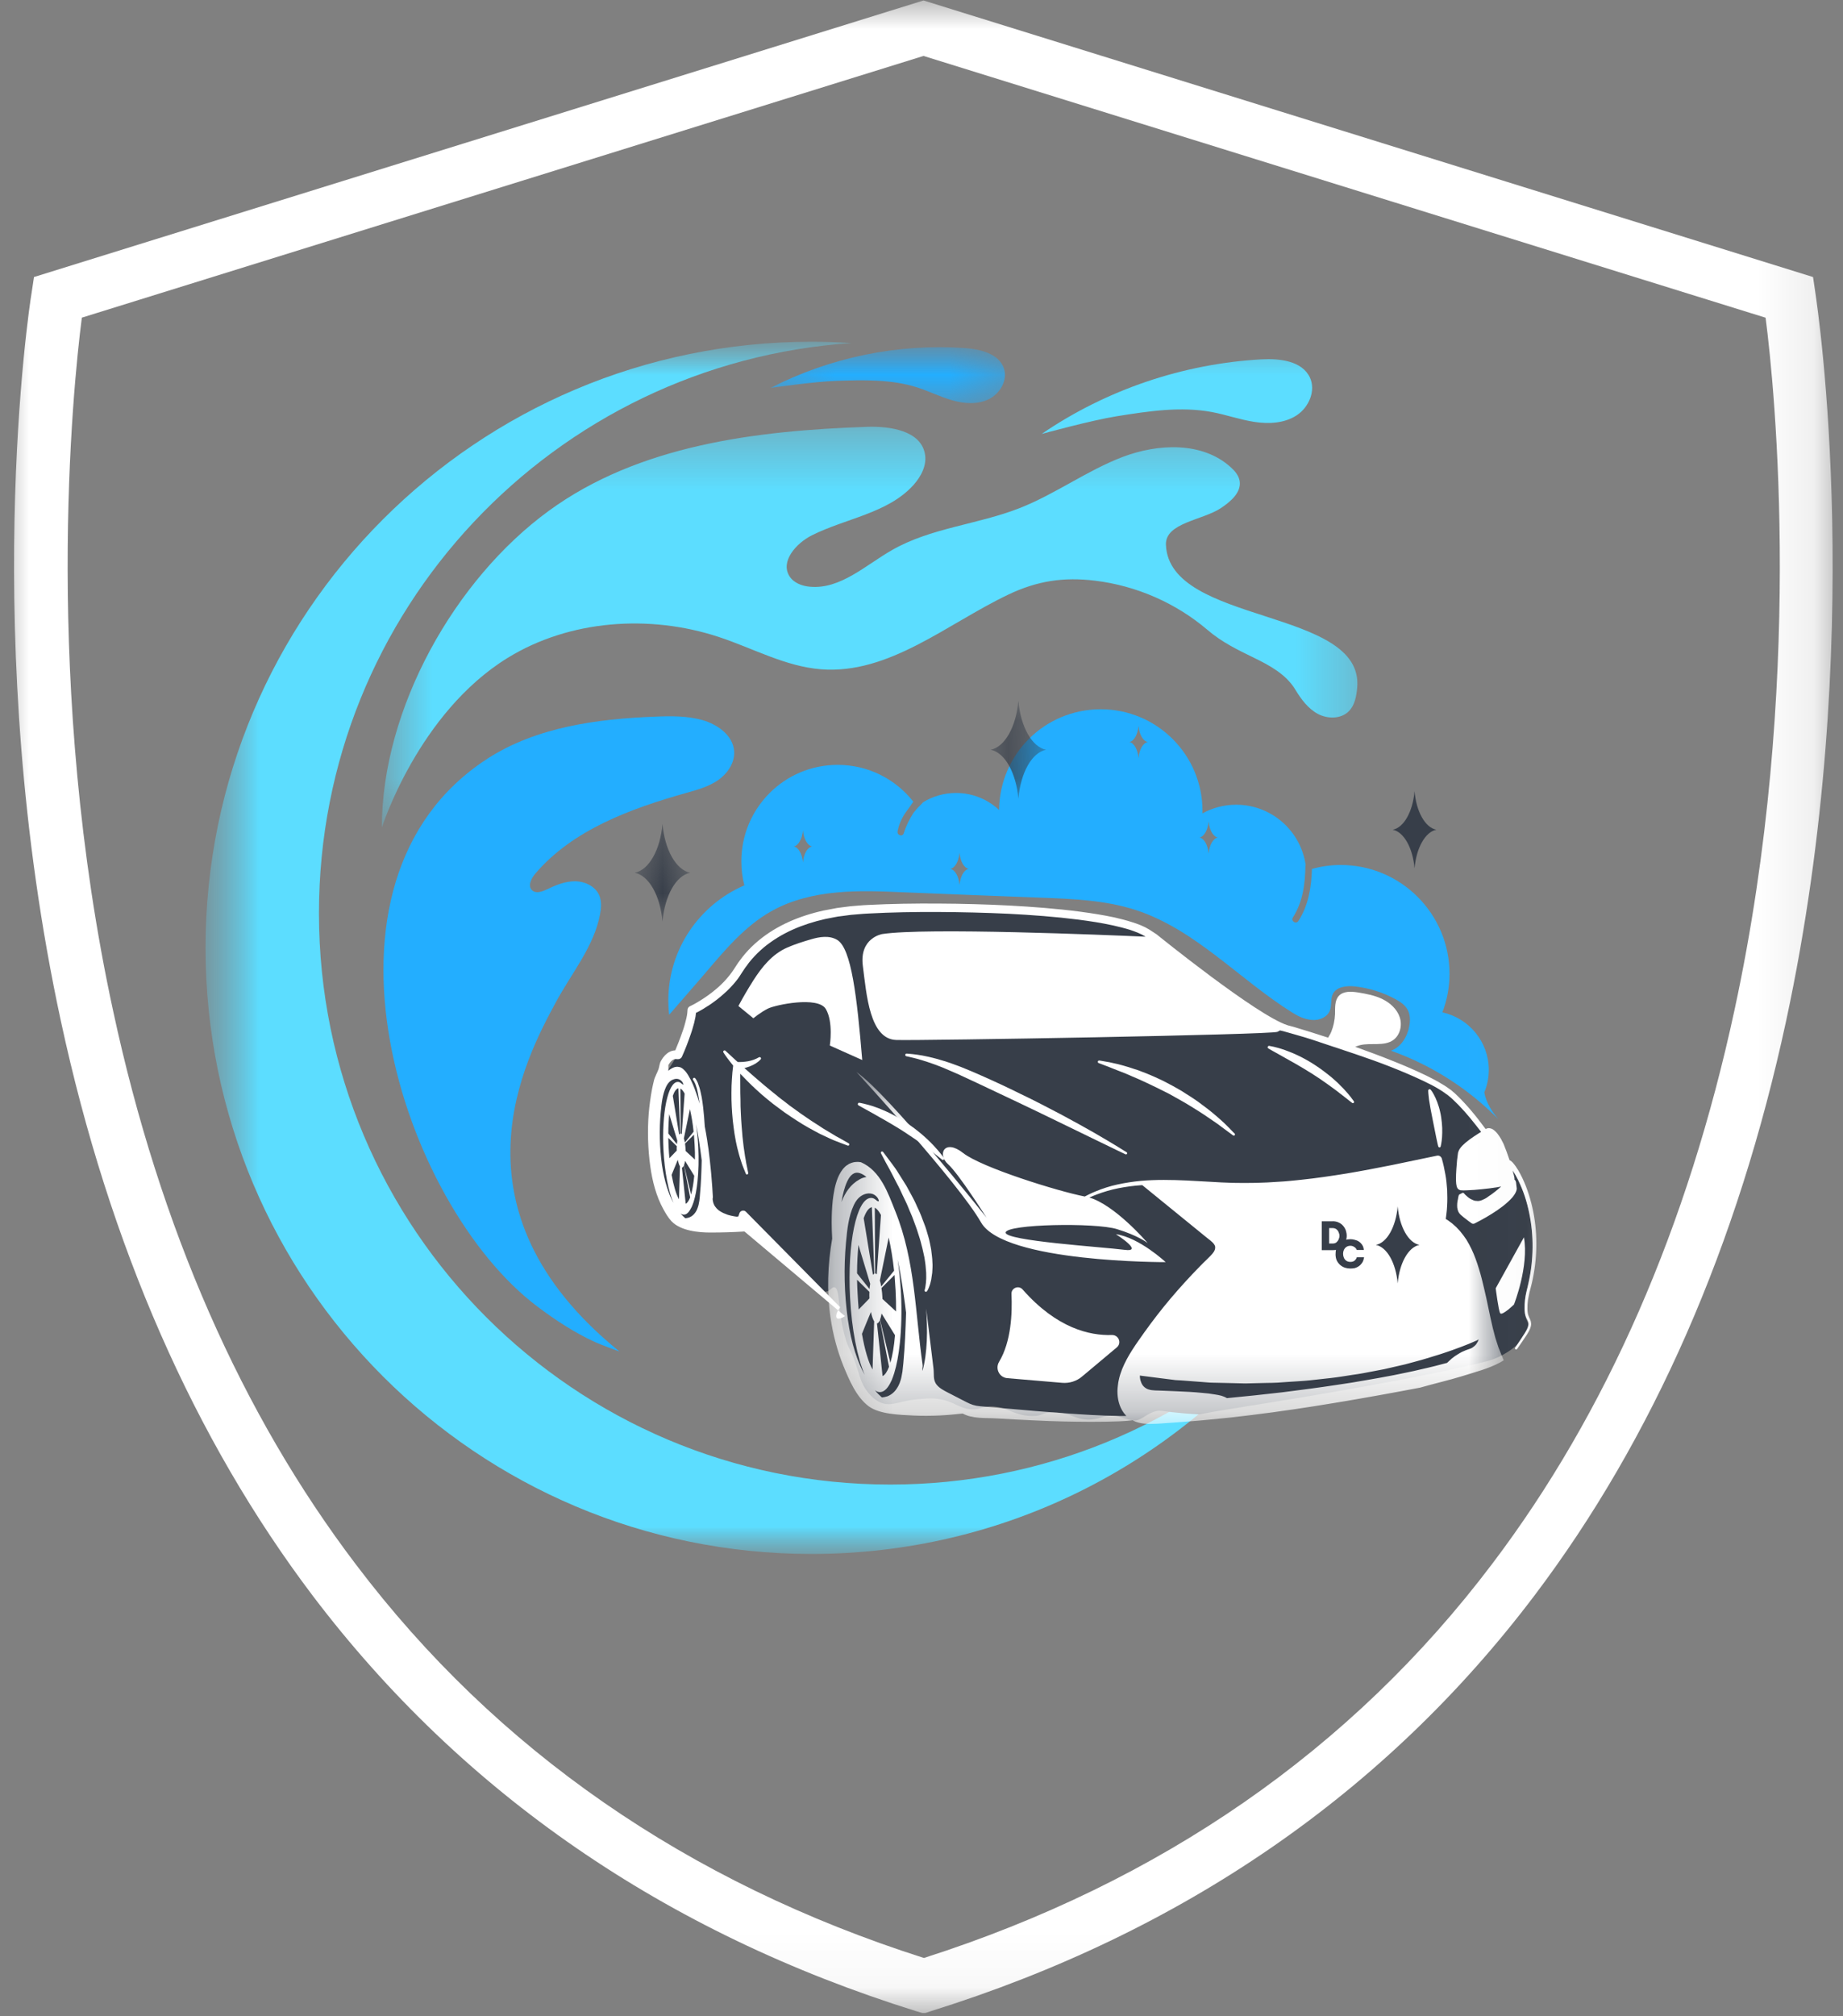
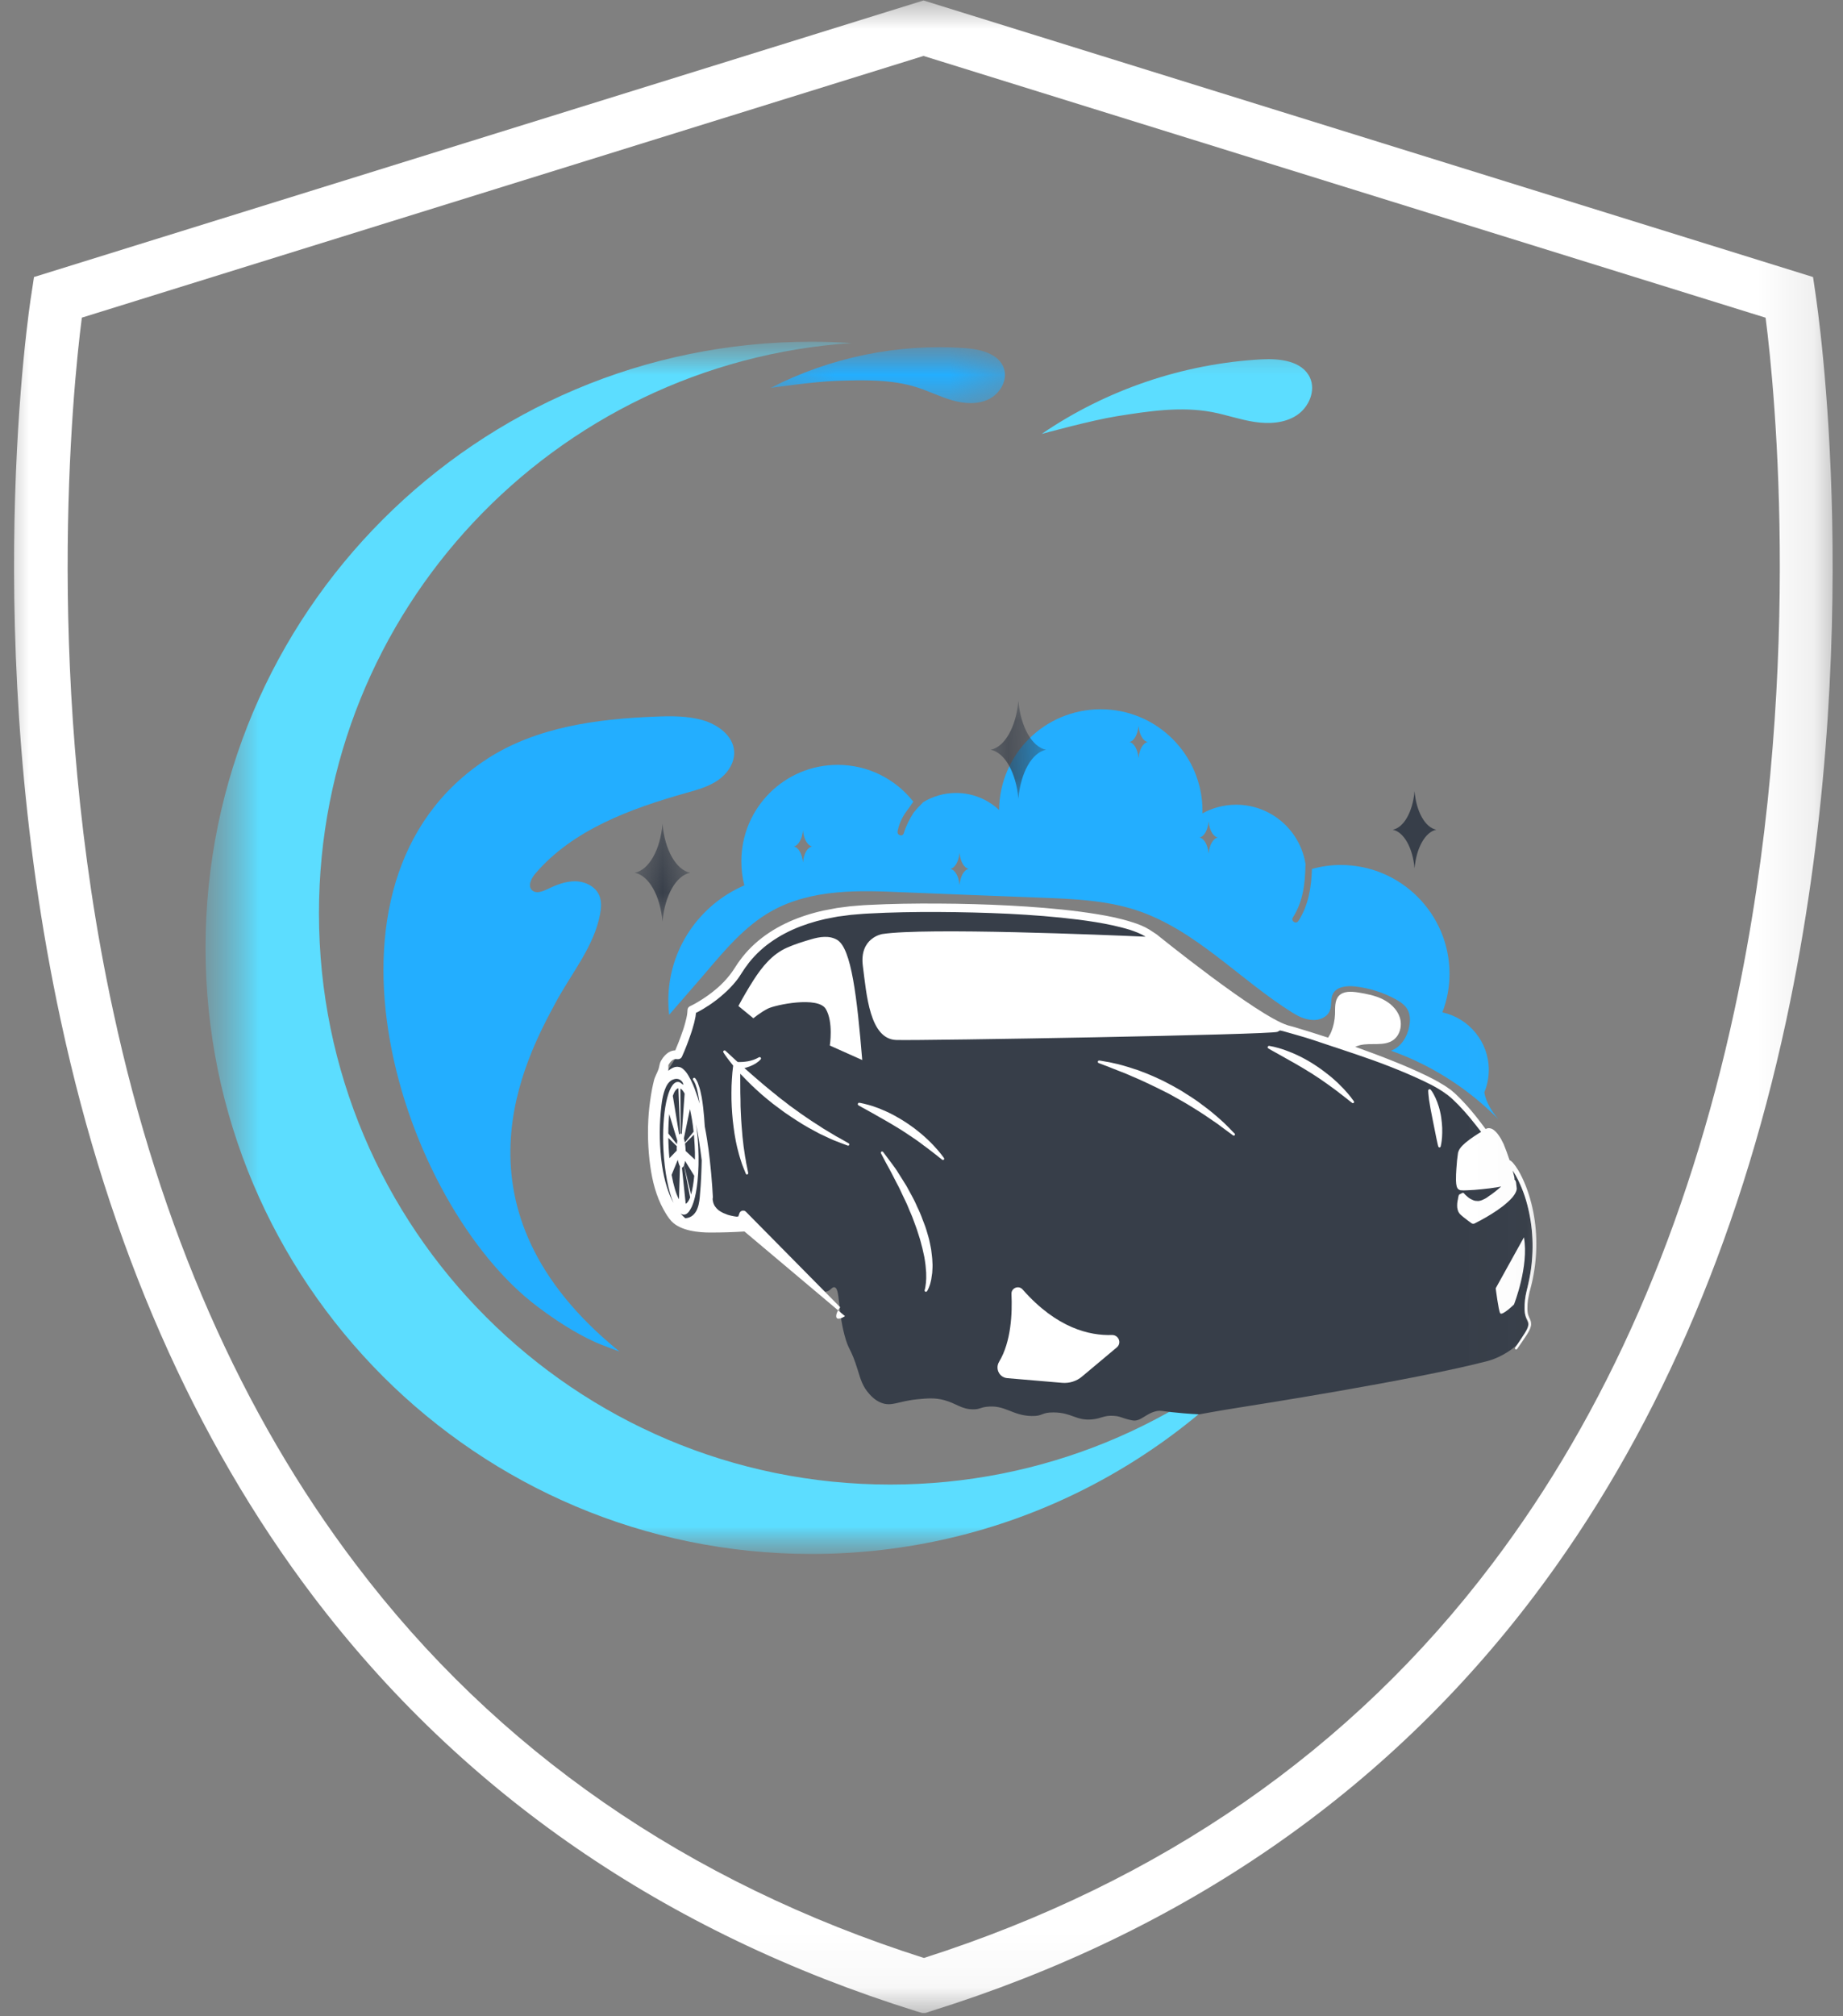
<svg xmlns="http://www.w3.org/2000/svg" width="32" height="35" viewBox="0 0 32 35" fill="none">
  <rect x="0" y="0" width="32" height="35" fill="#808080" stroke="none" />
  <g clip-path="url(#clip0_46_2)">
    <mask id="mask0_46_2" style="mask-type:luminance" maskUnits="userSpaceOnUse" x="0" y="0" width="32" height="35">
      <path d="M31.877 0H0V34.943H31.877V0Z" fill="white" />
    </mask>
    <g mask="url(#mask0_46_2)">
      <path d="M16.042 34.952L15.902 34.91C11.541 33.547 8.026 31.122 5.433 27.704C3.371 24.979 1.896 21.617 1.057 17.724C-0.368 11.12 0.505 5.34 0.547 5.095L0.59 4.809L16.035 0.008L31.48 4.809L31.522 5.095C31.557 5.34 32.431 11.12 31.012 17.724C30.173 21.617 28.699 24.979 26.637 27.704C24.051 31.122 20.528 33.547 16.167 34.91L16.042 34.952ZM1.421 5.514C1.26 6.759 0.743 11.917 1.966 17.556C2.776 21.316 4.196 24.545 6.181 27.159C8.619 30.381 11.939 32.68 16.042 33.988C20.151 32.673 23.471 30.374 25.91 27.145C27.895 24.524 29.307 21.288 30.117 17.529C31.333 11.896 30.817 6.752 30.656 5.515L16.035 0.971L1.421 5.514Z" fill="white" />
    </g>
    <mask id="mask1_46_2" style="mask-type:luminance" maskUnits="userSpaceOnUse" x="3" y="5" width="24" height="23">
      <path d="M26.973 5.666H3.433V27.244H26.973V5.666Z" fill="white" />
    </mask>
    <g mask="url(#mask1_46_2)">
      <mask id="mask2_46_2" style="mask-type:luminance" maskUnits="userSpaceOnUse" x="3" y="5" width="20" height="22">
        <path d="M22.559 5.923H3.569V26.998H22.559V5.923Z" fill="white" />
      </mask>
      <g mask="url(#mask2_46_2)">
        <path d="M15.457 25.77C9.979 25.77 5.538 21.33 5.538 15.852C5.538 10.599 9.62 6.301 14.785 5.955C14.555 5.94 14.324 5.932 14.09 5.932C8.28 5.932 3.569 10.643 3.569 16.454C3.569 22.266 8.28 26.975 14.09 26.975C17.419 26.975 20.386 25.43 22.314 23.018C20.533 24.722 18.117 25.77 15.457 25.77Z" fill="#5CDDFF" />
      </g>
      <mask id="mask3_46_2" style="mask-type:luminance" maskUnits="userSpaceOnUse" x="6" y="7" width="18" height="8">
        <path d="M23.682 7.383H6.62V14.494H23.682V7.383Z" fill="white" />
      </mask>
      <g mask="url(#mask3_46_2)">
-         <path d="M6.63 14.366C6.63 12.295 7.902 10.053 9.528 8.868C11.092 7.726 13.123 7.475 15.058 7.409C15.46 7.396 15.98 7.477 16.058 7.871C16.099 8.069 15.995 8.27 15.859 8.421C15.415 8.911 14.687 8.996 14.096 9.293C13.823 9.43 13.544 9.746 13.708 10.003C13.782 10.12 13.926 10.173 14.064 10.185C14.594 10.233 15.03 9.809 15.491 9.547C16.168 9.16 16.98 9.105 17.704 8.82C18.323 8.577 18.867 8.172 19.487 7.934C20.108 7.697 20.88 7.664 21.371 8.112C21.442 8.176 21.508 8.254 21.524 8.349C21.556 8.548 21.367 8.707 21.2 8.819C20.881 9.032 20.229 9.074 20.244 9.457C20.298 10.85 23.688 10.547 23.565 11.936C23.552 12.084 23.524 12.242 23.419 12.347C23.283 12.483 23.052 12.483 22.881 12.392C22.712 12.3 22.592 12.139 22.492 11.973C22.332 11.707 22.051 11.554 21.78 11.422C21.483 11.277 21.217 11.149 20.965 10.934C20.417 10.467 19.729 10.166 19.013 10.08C18.467 10.013 18.007 10.083 17.506 10.322C16.438 10.832 15.437 11.71 14.256 11.618C13.632 11.569 13.067 11.249 12.471 11.054C11.275 10.662 9.891 10.759 8.818 11.418C7.259 12.375 6.63 14.366 6.63 14.366" fill="#5CDDFF" />
-       </g>
+         </g>
      <path d="M18.086 7.533C19.209 6.765 20.544 6.313 21.901 6.238C22.219 6.22 22.608 6.264 22.743 6.552C22.851 6.781 22.726 7.07 22.515 7.209C22.303 7.348 22.032 7.362 21.782 7.324C21.532 7.286 21.292 7.2 21.044 7.153C20.5 7.051 19.94 7.138 19.393 7.225C18.951 7.295 18.086 7.533 18.086 7.533Z" fill="#5CDDFF" />
      <mask id="mask4_46_2" style="mask-type:luminance" maskUnits="userSpaceOnUse" x="13" y="5" width="5" height="3">
        <path d="M17.655 5.923H13.241V7.137H17.655V5.923Z" fill="white" />
      </mask>
      <g mask="url(#mask4_46_2)">
        <path d="M13.382 6.733C14.415 6.202 15.594 5.961 16.752 6.042C17.024 6.061 17.347 6.139 17.432 6.398C17.499 6.604 17.362 6.834 17.168 6.93C16.974 7.025 16.743 7.009 16.535 6.949C16.327 6.891 16.133 6.792 15.928 6.726C15.478 6.582 14.995 6.596 14.523 6.611C14.139 6.624 13.382 6.733 13.382 6.733Z" fill="#23AEFF" />
      </g>
      <path d="M10.755 23.461C10.755 23.461 10.419 23.337 10.336 23.299C9.979 23.135 9.647 22.919 9.333 22.682C6.97 20.907 5.153 15.314 8.463 13.17C9.316 12.618 10.379 12.478 11.377 12.44C11.652 12.428 11.932 12.426 12.197 12.5C12.46 12.575 12.729 12.767 12.747 13.041C12.76 13.243 12.63 13.43 12.466 13.544C12.3 13.658 12.101 13.712 11.908 13.766C10.944 14.039 9.947 14.403 9.295 15.164C9.224 15.247 9.159 15.379 9.239 15.454C9.306 15.517 9.414 15.478 9.497 15.438C9.652 15.363 9.816 15.296 9.988 15.298C10.159 15.3 10.34 15.387 10.406 15.545C10.447 15.645 10.44 15.758 10.42 15.864C10.316 16.429 9.924 16.891 9.652 17.396C9.135 18.355 7.701 20.987 10.756 23.461" fill="#23AEFF" />
      <path d="M12.054 17.583C12.175 17.414 12.268 17.401 12.398 17.296C12.456 17.248 12.492 17.21 12.556 17.133C12.699 16.967 12.753 16.854 12.821 16.756C12.918 16.616 13.036 16.532 13.271 16.364C13.385 16.283 13.594 16.135 13.895 16.01C13.978 15.975 14.263 15.861 14.746 15.798C15.031 15.761 15.124 15.775 15.717 15.769C16.902 15.757 16.938 15.696 17.32 15.769C17.482 15.801 17.678 15.851 17.988 15.87C18.266 15.887 18.284 15.857 18.568 15.87C18.984 15.888 19.291 15.968 19.433 16.01C19.639 16.07 19.818 16.123 20.02 16.264C20.153 16.355 20.249 16.453 20.31 16.524C20.559 16.654 20.724 16.798 20.826 16.901C21.059 17.137 21.075 17.277 21.341 17.511C21.451 17.608 21.585 17.725 21.791 17.805C22.098 17.924 22.185 17.811 22.575 17.917C22.753 17.966 22.701 17.98 23.112 18.127C23.351 18.212 23.555 18.273 23.606 18.289C23.888 18.373 23.879 18.357 24.026 18.408C24.274 18.495 24.46 18.598 24.56 18.652C24.691 18.725 24.823 18.792 24.985 18.905C25.094 18.981 25.174 19.041 25.222 19.079C25.416 19.231 25.514 19.308 25.619 19.427C25.729 19.553 25.747 19.61 25.856 19.687C25.938 19.745 26.018 19.777 26.075 19.794C26.128 19.941 26.177 20.058 26.211 20.139C26.266 20.267 26.29 20.312 26.364 20.487C26.425 20.629 26.456 20.699 26.479 20.768C26.49 20.804 26.538 20.948 26.571 21.147C26.58 21.193 26.595 21.291 26.605 21.417C26.61 21.484 26.615 21.595 26.61 21.734C26.607 21.838 26.601 21.972 26.566 22.141C26.554 22.203 26.539 22.259 26.509 22.406C26.49 22.499 26.485 22.529 26.481 22.561C26.474 22.622 26.464 22.707 26.478 22.804C26.496 22.929 26.534 22.931 26.538 23.006C26.546 23.148 26.424 23.267 26.345 23.34C26.122 23.546 25.868 23.615 25.84 23.623C24.558 23.96 21.621 24.416 21.621 24.416C21.41 24.449 21.14 24.493 20.826 24.551C20.623 24.542 20.458 24.525 20.344 24.513C20.158 24.492 20.147 24.483 20.092 24.493C19.894 24.53 19.809 24.683 19.662 24.656C19.589 24.643 19.532 24.624 19.532 24.624C19.45 24.599 19.427 24.582 19.338 24.577C19.164 24.566 19.131 24.622 18.964 24.639C18.679 24.665 18.615 24.52 18.293 24.518C18.075 24.516 18.116 24.584 17.915 24.58C17.573 24.575 17.454 24.381 17.13 24.42C17.011 24.435 17.019 24.461 16.913 24.464C16.699 24.47 16.611 24.363 16.393 24.304C16.23 24.261 16.101 24.273 15.926 24.29C15.595 24.322 15.481 24.424 15.294 24.348C15.195 24.307 15.132 24.24 15.099 24.203C14.974 24.069 14.939 23.93 14.893 23.782C14.773 23.39 14.736 23.456 14.663 23.175C14.543 22.722 14.587 22.362 14.488 22.345C14.441 22.337 14.419 22.415 14.334 22.423C14.248 22.431 14.184 22.357 14.083 22.258C13.845 22.02 13.864 22.094 13.649 21.866C13.504 21.71 13.531 21.715 13.399 21.576C13.207 21.372 13.11 21.27 12.963 21.205C12.745 21.109 12.524 21.132 12.383 21.146C12.114 21.175 12.053 21.253 11.91 21.205C11.754 21.152 11.67 21.003 11.602 20.881C11.565 20.814 11.506 20.692 11.453 20.386C11.398 20.065 11.442 20.067 11.395 19.541C11.377 19.336 11.361 19.226 11.395 19.06C11.425 18.917 11.476 18.812 11.517 18.728C11.595 18.564 11.644 18.524 11.804 18.233C11.869 18.119 11.745 18.017 12.053 17.584L12.054 17.583Z" fill="#373E49" />
      <path d="M26.46 21.478L25.97 22.363C25.97 22.363 26.017 22.741 26.047 22.795C26.077 22.849 26.287 22.645 26.287 22.645C26.287 22.645 26.55 21.98 26.46 21.478Z" fill="white" />
      <path d="M25.772 18.962C25.822 18.842 25.85 18.71 25.85 18.572C25.85 18.083 25.504 17.674 25.044 17.573C25.124 17.366 25.168 17.139 25.168 16.904C25.168 15.862 24.322 15.015 23.279 15.015C23.106 15.015 22.939 15.039 22.779 15.084C22.769 15.402 22.72 15.714 22.544 15.987C22.503 16.05 22.409 15.989 22.449 15.925C22.623 15.653 22.661 15.341 22.666 15.026C22.666 15.02 22.667 15.014 22.669 15.01C22.583 14.421 22.075 13.969 21.463 13.969C21.251 13.969 21.052 14.024 20.878 14.119C20.878 14.105 20.879 14.092 20.879 14.078C20.879 13.103 20.088 12.312 19.113 12.312C18.138 12.312 17.357 13.092 17.347 14.06C17.151 13.877 16.889 13.765 16.6 13.765C16.387 13.765 16.192 13.825 16.024 13.928C16.023 13.933 16.019 13.938 16.014 13.942C15.959 13.995 15.909 14.049 15.863 14.107C15.793 14.216 15.733 14.332 15.693 14.461C15.672 14.534 15.571 14.5 15.585 14.428C15.614 14.278 15.683 14.151 15.774 14.037C15.801 13.996 15.829 13.956 15.858 13.916C15.552 13.527 15.078 13.277 14.544 13.277C13.62 13.277 12.872 14.027 12.872 14.951C12.872 15.096 12.889 15.236 12.924 15.369C12.148 15.703 11.604 16.473 11.604 17.37C11.604 17.453 11.609 17.535 11.619 17.615C11.73 17.487 11.842 17.358 11.954 17.229C12.04 17.13 12.127 17.029 12.213 16.93C12.567 16.515 12.921 16.081 13.399 15.814C13.742 15.622 14.135 15.528 14.529 15.492C14.921 15.455 15.316 15.473 15.711 15.49C16.541 15.525 17.256 15.551 18.085 15.583C18.64 15.604 19.202 15.627 19.73 15.8C20.762 16.14 21.521 17.005 22.444 17.581C22.551 17.647 22.656 17.696 22.781 17.705C22.907 17.716 23.046 17.658 23.091 17.541C23.127 17.449 23.099 17.343 23.142 17.255C23.206 17.126 23.382 17.108 23.525 17.123C23.772 17.151 24.013 17.226 24.231 17.345C24.311 17.389 24.393 17.443 24.438 17.524C24.488 17.611 24.488 17.717 24.469 17.815C24.435 17.997 24.326 18.177 24.151 18.239C24.71 18.437 25.234 18.739 25.687 19.123C25.801 19.219 25.91 19.321 26.014 19.427C25.899 19.288 25.802 19.134 25.772 18.962L25.772 18.962ZM13.942 14.972C13.93 14.825 13.864 14.709 13.783 14.693C13.864 14.677 13.928 14.562 13.942 14.414C13.954 14.562 14.02 14.678 14.1 14.693C14.018 14.709 13.953 14.824 13.942 14.972ZM16.66 15.361C16.647 15.213 16.583 15.098 16.501 15.082C16.584 15.066 16.647 14.95 16.66 14.803C16.673 14.95 16.738 15.066 16.818 15.082C16.738 15.098 16.674 15.213 16.66 15.361ZM19.768 13.16C19.756 13.012 19.691 12.897 19.611 12.88C19.691 12.865 19.755 12.749 19.768 12.601C19.781 12.749 19.846 12.865 19.928 12.88C19.846 12.896 19.781 13.012 19.768 13.16ZM20.985 14.817C20.973 14.67 20.908 14.553 20.827 14.538C20.909 14.522 20.972 14.407 20.985 14.259C20.998 14.407 21.063 14.522 21.144 14.538C21.064 14.553 20.998 14.67 20.985 14.817Z" fill="#23AEFF" />
      <mask id="mask5_46_2" style="mask-type:luminance" maskUnits="userSpaceOnUse" x="17" y="12" width="2" height="2">
        <path d="M18.202 12.164H17.164V13.872H18.202V12.164Z" fill="white" />
      </mask>
      <g mask="url(#mask5_46_2)">
        <path d="M18.163 13.015C17.917 13.062 17.721 13.414 17.682 13.864C17.643 13.414 17.447 13.063 17.201 13.015C17.447 12.966 17.644 12.615 17.682 12.165C17.721 12.615 17.918 12.967 18.163 13.015Z" fill="#373E49" />
      </g>
      <path d="M24.939 14.403C24.747 14.441 24.591 14.718 24.561 15.073C24.53 14.719 24.376 14.442 24.182 14.403C24.376 14.366 24.53 14.088 24.561 13.734C24.59 14.089 24.746 14.366 24.939 14.403Z" fill="#373E49" />
      <mask id="mask6_46_2" style="mask-type:luminance" maskUnits="userSpaceOnUse" x="11" y="14" width="2" height="3">
        <path d="M12.015 14.281H11.021V16.01H12.015V14.281Z" fill="white" />
      </mask>
      <g mask="url(#mask6_46_2)">
        <path d="M11.984 15.15C11.738 15.197 11.541 15.549 11.503 15.999C11.464 15.549 11.268 15.198 11.021 15.15C11.269 15.101 11.465 14.75 11.503 14.301C11.541 14.749 11.738 15.101 11.984 15.15Z" fill="#373E49" />
      </g>
      <path d="M13.605 18.038C13.384 18.005 13.158 17.921 13.119 17.836C13.081 17.752 12.977 17.849 13.081 17.978C13.184 18.108 13.547 18.244 13.832 18.264C13.893 18.267 13.951 18.29 13.998 18.331C14.018 18.349 14.035 18.37 14.05 18.392C14.057 18.402 14.064 18.414 14.069 18.425C14.073 18.434 14.074 18.445 14.083 18.449C14.089 18.437 14.079 18.409 14.078 18.396C14.075 18.376 14.073 18.354 14.072 18.334C14.064 18.199 13.824 18.07 13.605 18.037L13.605 18.038Z" fill="#373E49" />
      <path d="M14.971 18.401C14.88 17.307 14.783 16.464 14.537 16.316C14.401 16.233 14.227 16.262 14.083 16.305C13.945 16.345 13.796 16.392 13.665 16.45C13.407 16.564 13.228 16.787 13.08 17.019C12.988 17.164 12.901 17.312 12.821 17.463L13.081 17.676C13.081 17.676 13.203 17.573 13.333 17.508C13.463 17.443 14.201 17.288 14.338 17.514C14.473 17.741 14.408 18.149 14.408 18.149L14.971 18.401Z" fill="white" />
      <path d="M15.575 20.548C15.591 20.579 15.609 20.609 15.624 20.643C15.639 20.677 15.655 20.709 15.671 20.744C15.703 20.812 15.739 20.881 15.768 20.953C15.782 20.99 15.798 21.026 15.814 21.063C15.829 21.099 15.846 21.135 15.858 21.173C15.872 21.209 15.886 21.247 15.899 21.284L15.919 21.34C15.926 21.358 15.932 21.377 15.937 21.396C15.949 21.432 15.961 21.47 15.972 21.506C15.984 21.541 15.991 21.579 16.001 21.614C16.01 21.65 16.021 21.685 16.027 21.72C16.034 21.754 16.041 21.788 16.049 21.82C16.056 21.854 16.059 21.885 16.064 21.917C16.068 21.949 16.073 21.979 16.074 22.008C16.077 22.038 16.079 22.066 16.081 22.092C16.081 22.119 16.082 22.144 16.082 22.168C16.084 22.192 16.08 22.213 16.079 22.234C16.079 22.254 16.077 22.273 16.074 22.29C16.071 22.323 16.065 22.349 16.062 22.366C16.059 22.383 16.055 22.392 16.055 22.392C16.051 22.402 16.055 22.413 16.063 22.42C16.074 22.427 16.088 22.425 16.096 22.413H16.097C16.097 22.413 16.102 22.405 16.112 22.386C16.121 22.366 16.134 22.34 16.145 22.304C16.15 22.287 16.157 22.267 16.161 22.245C16.166 22.223 16.173 22.2 16.174 22.175C16.178 22.15 16.182 22.122 16.186 22.094C16.187 22.064 16.189 22.035 16.191 22.003C16.194 21.972 16.191 21.939 16.189 21.905C16.187 21.872 16.187 21.836 16.181 21.801C16.177 21.765 16.173 21.728 16.168 21.692C16.162 21.654 16.153 21.617 16.146 21.58C16.132 21.502 16.107 21.427 16.084 21.348C16.077 21.329 16.071 21.309 16.065 21.29L16.043 21.232C16.028 21.193 16.012 21.154 15.999 21.116C15.985 21.077 15.967 21.041 15.951 21.003C15.933 20.967 15.916 20.929 15.9 20.892C15.867 20.818 15.827 20.75 15.791 20.682C15.772 20.648 15.754 20.615 15.736 20.582C15.717 20.55 15.697 20.521 15.679 20.491C15.642 20.432 15.606 20.375 15.574 20.324C15.541 20.272 15.505 20.228 15.477 20.188C15.447 20.148 15.421 20.113 15.399 20.084C15.357 20.028 15.332 19.995 15.332 19.995C15.325 19.988 15.314 19.986 15.306 19.99C15.295 19.995 15.291 20.009 15.296 20.018V20.019C15.296 20.019 15.315 20.055 15.348 20.118C15.364 20.149 15.384 20.188 15.408 20.23C15.431 20.274 15.46 20.322 15.486 20.375C15.514 20.428 15.543 20.486 15.575 20.548L15.575 20.548Z" fill="white" />
      <path d="M12.968 18.757C13.019 18.81 13.075 18.863 13.134 18.917C13.193 18.971 13.254 19.026 13.32 19.079C13.385 19.134 13.453 19.186 13.522 19.236C13.556 19.261 13.591 19.288 13.625 19.312C13.661 19.336 13.695 19.36 13.731 19.384C13.8 19.431 13.87 19.474 13.938 19.517C14.007 19.56 14.075 19.595 14.14 19.631C14.172 19.648 14.203 19.665 14.233 19.681C14.265 19.696 14.295 19.71 14.325 19.724C14.382 19.752 14.435 19.776 14.483 19.796C14.533 19.816 14.575 19.832 14.609 19.845C14.679 19.871 14.719 19.886 14.719 19.886C14.729 19.889 14.739 19.886 14.744 19.876C14.75 19.866 14.747 19.853 14.736 19.847H14.735C14.735 19.847 14.699 19.826 14.635 19.789C14.603 19.771 14.564 19.748 14.519 19.725C14.474 19.699 14.426 19.667 14.371 19.636C14.345 19.62 14.317 19.603 14.288 19.586C14.259 19.567 14.23 19.548 14.2 19.528C14.14 19.49 14.075 19.45 14.011 19.404C13.946 19.359 13.879 19.315 13.813 19.265C13.78 19.241 13.746 19.216 13.712 19.192C13.679 19.167 13.646 19.14 13.613 19.115C13.58 19.089 13.546 19.066 13.514 19.039C13.482 19.012 13.45 18.985 13.417 18.96C13.352 18.91 13.293 18.856 13.232 18.807C13.172 18.755 13.115 18.706 13.06 18.659C13.012 18.617 12.967 18.577 12.925 18.54C12.938 18.537 12.951 18.534 12.963 18.53C12.981 18.525 12.998 18.519 13.016 18.512C13.052 18.498 13.086 18.482 13.119 18.462C13.134 18.452 13.15 18.441 13.165 18.429C13.18 18.416 13.193 18.405 13.207 18.389C13.215 18.381 13.216 18.37 13.21 18.361C13.202 18.35 13.189 18.346 13.177 18.354H13.176C13.163 18.362 13.148 18.37 13.132 18.377C13.118 18.384 13.101 18.39 13.086 18.396C13.055 18.407 13.023 18.415 12.99 18.422C12.958 18.427 12.925 18.432 12.892 18.434C12.865 18.436 12.837 18.435 12.809 18.435C12.8 18.427 12.789 18.417 12.78 18.41C12.742 18.374 12.709 18.344 12.682 18.319C12.627 18.27 12.597 18.241 12.597 18.241L12.596 18.24C12.588 18.233 12.577 18.231 12.567 18.238C12.556 18.245 12.554 18.259 12.561 18.27C12.561 18.27 12.567 18.279 12.578 18.296C12.589 18.314 12.607 18.337 12.629 18.368C12.655 18.403 12.689 18.447 12.73 18.497C12.72 18.576 12.712 18.653 12.708 18.732C12.702 18.811 12.7 18.89 12.7 18.97C12.699 19.049 12.701 19.13 12.705 19.209C12.709 19.289 12.715 19.367 12.723 19.447C12.733 19.527 12.741 19.606 12.754 19.685C12.761 19.724 12.768 19.763 12.775 19.803C12.784 19.842 12.79 19.881 12.8 19.919L12.83 20.035C12.839 20.073 12.854 20.112 12.865 20.15C12.877 20.188 12.889 20.226 12.905 20.263C12.92 20.301 12.936 20.337 12.95 20.374C12.954 20.384 12.964 20.389 12.974 20.387C12.985 20.384 12.993 20.373 12.991 20.363V20.361C12.983 20.323 12.976 20.284 12.968 20.245C12.959 20.208 12.953 20.169 12.947 20.13C12.94 20.092 12.932 20.055 12.928 20.015L12.911 19.899L12.898 19.784C12.893 19.745 12.889 19.707 12.887 19.668L12.877 19.552L12.869 19.436L12.863 19.319C12.861 19.281 12.859 19.242 12.858 19.203C12.858 19.165 12.857 19.125 12.857 19.087C12.856 19.048 12.854 19.009 12.854 18.971L12.853 18.737V18.639C12.89 18.677 12.93 18.716 12.969 18.758L12.968 18.757Z" fill="white" />
      <path d="M19.305 23.174C18.924 23.187 18.349 23.059 17.756 22.384C17.687 22.305 17.556 22.358 17.562 22.463C17.578 22.796 17.557 23.289 17.348 23.638C17.275 23.758 17.351 23.911 17.489 23.923L18.441 24.004C18.567 24.015 18.693 23.976 18.79 23.893L19.391 23.389C19.481 23.314 19.423 23.17 19.305 23.174Z" fill="white" />
      <path d="M26.561 22.417C26.573 22.367 26.588 22.318 26.599 22.267C26.691 21.866 26.702 21.445 26.623 21.04C26.583 20.837 26.522 20.638 26.433 20.45C26.388 20.357 26.339 20.265 26.265 20.18L26.249 20.165C26.244 20.159 26.234 20.152 26.226 20.147C26.218 20.142 26.217 20.142 26.211 20.139C26.209 20.133 26.208 20.128 26.205 20.121C26.174 20.032 26.143 19.944 26.107 19.858C26.096 19.837 26.087 19.817 26.075 19.794C26.065 19.776 26.053 19.753 26.04 19.735C26.014 19.695 25.987 19.657 25.947 19.624C25.927 19.607 25.902 19.589 25.862 19.584C25.842 19.581 25.82 19.586 25.802 19.595C25.799 19.597 25.798 19.598 25.795 19.599C25.642 19.391 25.479 19.188 25.289 19.006L25.262 18.98C25.252 18.97 25.241 18.962 25.23 18.953L25.2 18.927L25.168 18.904C25.147 18.888 25.126 18.873 25.104 18.859C25.081 18.845 25.06 18.83 25.037 18.818C24.948 18.762 24.856 18.716 24.763 18.67C24.578 18.581 24.389 18.499 24.198 18.423C23.977 18.334 23.754 18.251 23.53 18.171C23.559 18.16 23.586 18.15 23.616 18.142C23.808 18.097 24.032 18.167 24.191 18.054C24.311 17.968 24.349 17.797 24.303 17.657C24.256 17.517 24.138 17.41 24.007 17.345C23.875 17.28 23.728 17.252 23.582 17.228C23.465 17.21 23.328 17.2 23.246 17.287C23.171 17.37 23.183 17.496 23.18 17.607C23.175 17.711 23.154 17.813 23.115 17.91C23.101 17.945 23.08 17.979 23.06 18.012C23.055 18.011 23.05 18.01 23.046 18.008C22.852 17.945 22.656 17.883 22.46 17.825L22.359 17.798C21.825 17.631 20.082 16.219 20.082 16.219L19.955 16.136C19.859 16.077 19.76 16.04 19.66 16.009C19.56 15.976 19.459 15.951 19.357 15.927C19.154 15.883 18.952 15.852 18.749 15.825C18.341 15.772 17.933 15.741 17.524 15.719C17.115 15.698 16.706 15.687 16.298 15.685C15.889 15.682 15.48 15.688 15.071 15.709C14.969 15.713 14.864 15.724 14.762 15.732L14.607 15.752L14.53 15.762L14.452 15.777C14.247 15.811 14.045 15.865 13.85 15.939C13.459 16.087 13.091 16.329 12.841 16.679C12.806 16.724 12.784 16.763 12.753 16.809C12.726 16.849 12.7 16.89 12.67 16.926C12.609 17.003 12.543 17.073 12.47 17.138C12.395 17.203 12.318 17.264 12.236 17.318C12.154 17.373 12.067 17.426 11.982 17.466C11.956 17.477 11.938 17.503 11.937 17.533V17.537L11.934 17.578L11.928 17.624C11.922 17.655 11.916 17.686 11.907 17.717C11.899 17.749 11.891 17.781 11.881 17.813C11.872 17.844 11.862 17.876 11.85 17.907C11.829 17.971 11.805 18.033 11.781 18.095C11.763 18.141 11.744 18.188 11.725 18.233C11.709 18.234 11.693 18.236 11.676 18.24C11.666 18.243 11.659 18.245 11.65 18.248C11.641 18.251 11.632 18.255 11.624 18.26C11.617 18.265 11.607 18.269 11.601 18.273C11.594 18.278 11.586 18.284 11.579 18.29C11.552 18.311 11.53 18.336 11.511 18.361C11.502 18.373 11.493 18.387 11.485 18.401C11.481 18.409 11.477 18.414 11.474 18.421C11.451 18.461 11.449 18.515 11.434 18.558C11.41 18.628 11.371 18.687 11.354 18.758C11.342 18.806 11.332 18.854 11.322 18.902C11.295 19.042 11.277 19.183 11.264 19.325C11.24 19.633 11.249 19.942 11.291 20.247C11.327 20.504 11.393 20.764 11.519 20.992C11.559 21.064 11.602 21.138 11.659 21.199C11.818 21.367 12.133 21.397 12.348 21.395C12.54 21.395 12.733 21.389 12.926 21.377L14.672 22.847C14.613 22.886 14.554 22.902 14.531 22.882C14.505 22.858 14.52 22.777 14.589 22.693C14.043 22.14 13.497 21.587 12.951 21.034C12.945 21.027 12.935 21.022 12.926 21.018C12.889 21.006 12.85 21.026 12.838 21.063L12.82 21.115C12.816 21.117 12.806 21.119 12.795 21.119H12.778L12.776 21.118L12.768 21.116L12.755 21.115L12.7 21.104C12.681 21.101 12.668 21.095 12.652 21.092C12.636 21.086 12.62 21.084 12.605 21.075L12.559 21.057L12.518 21.035C12.502 21.027 12.492 21.017 12.478 21.009C12.466 21 12.457 20.988 12.444 20.978C12.434 20.967 12.425 20.955 12.417 20.944C12.409 20.932 12.4 20.921 12.396 20.907C12.389 20.895 12.386 20.881 12.382 20.866C12.379 20.853 12.376 20.838 12.374 20.825V20.804C12.375 20.798 12.376 20.79 12.377 20.789V20.785C12.378 20.78 12.378 20.774 12.377 20.77C12.371 20.66 12.364 20.551 12.354 20.442C12.351 20.387 12.344 20.333 12.339 20.278C12.333 20.223 12.328 20.169 12.322 20.114L12.302 19.95C12.294 19.895 12.284 19.841 12.278 19.788C12.266 19.709 12.252 19.631 12.237 19.554C12.234 19.499 12.23 19.444 12.225 19.387C12.216 19.274 12.203 19.161 12.184 19.048C12.172 18.993 12.162 18.937 12.145 18.881C12.136 18.853 12.127 18.825 12.116 18.797C12.111 18.783 12.103 18.77 12.096 18.756C12.089 18.742 12.081 18.731 12.073 18.72C12.065 18.709 12.053 18.706 12.042 18.713C12.03 18.72 12.027 18.733 12.034 18.746C12.042 18.757 12.052 18.77 12.056 18.781C12.06 18.793 12.068 18.803 12.073 18.817C12.082 18.841 12.09 18.867 12.099 18.894C12.113 18.948 12.123 19.003 12.132 19.059C12.138 19.091 12.142 19.124 12.146 19.157C12.144 19.152 12.143 19.145 12.141 19.14C12.126 19.088 12.11 19.034 12.09 18.981C12.073 18.927 12.052 18.876 12.03 18.823C12.008 18.772 11.982 18.719 11.951 18.668C11.936 18.643 11.92 18.618 11.898 18.593C11.886 18.582 11.874 18.569 11.859 18.555C11.855 18.552 11.85 18.548 11.846 18.546L11.843 18.543C11.843 18.543 11.832 18.537 11.83 18.536L11.826 18.533L11.816 18.529L11.812 18.527C11.809 18.526 11.805 18.524 11.801 18.524C11.785 18.52 11.765 18.518 11.753 18.518C11.741 18.52 11.729 18.521 11.717 18.523C11.696 18.53 11.677 18.537 11.663 18.546C11.641 18.558 11.621 18.571 11.605 18.587V18.489C11.607 18.484 11.61 18.48 11.613 18.476C11.618 18.467 11.623 18.458 11.63 18.45C11.642 18.433 11.656 18.419 11.67 18.407L11.681 18.4C11.684 18.398 11.689 18.396 11.691 18.394C11.694 18.392 11.699 18.39 11.703 18.389C11.706 18.388 11.71 18.386 11.713 18.386C11.719 18.385 11.727 18.384 11.734 18.384C11.741 18.383 11.749 18.386 11.756 18.386H11.777C11.804 18.385 11.829 18.369 11.841 18.342C11.87 18.278 11.896 18.215 11.921 18.151C11.946 18.087 11.97 18.021 11.992 17.956C12.004 17.924 12.014 17.89 12.024 17.857C12.034 17.823 12.044 17.79 12.053 17.755C12.061 17.721 12.069 17.685 12.076 17.649L12.083 17.593V17.583C12.167 17.542 12.241 17.496 12.317 17.446C12.405 17.387 12.489 17.323 12.567 17.252C12.647 17.183 12.72 17.105 12.787 17.022C12.821 16.98 12.851 16.933 12.879 16.889C12.905 16.851 12.934 16.802 12.963 16.767C13.017 16.688 13.084 16.614 13.152 16.546C13.223 16.478 13.297 16.413 13.377 16.358C13.537 16.243 13.714 16.152 13.899 16.081C14.084 16.011 14.278 15.958 14.475 15.924L14.549 15.91L14.623 15.901L14.773 15.881C14.874 15.874 14.971 15.862 15.074 15.858C15.479 15.836 15.886 15.829 16.292 15.831C16.699 15.833 17.107 15.843 17.514 15.862C17.92 15.883 18.326 15.913 18.727 15.964C18.928 15.99 19.128 16.021 19.325 16.064C19.422 16.086 19.52 16.11 19.614 16.139C19.707 16.17 19.801 16.204 19.88 16.253C19.883 16.256 19.886 16.257 19.89 16.26C19.215 16.23 16.068 16.098 15.318 16.214C15.318 16.214 14.916 16.279 14.982 16.771C15.046 17.264 15.099 18.041 15.565 18.053C16.031 18.066 22.078 17.962 22.181 17.911C22.195 17.904 22.21 17.896 22.225 17.887L22.277 17.899L22.423 17.94C22.58 17.983 22.742 18.032 22.899 18.086C23.32 18.228 23.743 18.36 24.157 18.524C24.345 18.598 24.533 18.678 24.715 18.764C24.806 18.808 24.897 18.853 24.982 18.904C25.003 18.916 25.023 18.931 25.046 18.943C25.067 18.956 25.087 18.971 25.106 18.985L25.137 19.006L25.163 19.029C25.173 19.036 25.183 19.044 25.191 19.052L25.219 19.078C25.365 19.215 25.498 19.368 25.623 19.528C25.655 19.568 25.686 19.607 25.717 19.648C25.703 19.656 25.69 19.665 25.677 19.672C25.555 19.749 25.455 19.821 25.394 19.884C25.363 19.915 25.343 19.944 25.331 19.968C25.32 19.99 25.319 20.006 25.317 20.006C25.317 20.006 25.317 20.007 25.316 20.008C25.316 20.008 25.31 20.057 25.299 20.14C25.296 20.182 25.291 20.233 25.287 20.29C25.283 20.349 25.279 20.415 25.28 20.489C25.281 20.507 25.282 20.526 25.284 20.548C25.286 20.558 25.287 20.569 25.29 20.581C25.291 20.592 25.294 20.606 25.305 20.624C25.309 20.631 25.314 20.636 25.319 20.642C25.321 20.644 25.329 20.649 25.334 20.651C25.34 20.655 25.343 20.657 25.354 20.659L25.357 20.661L25.365 20.662L25.377 20.662C25.389 20.663 25.399 20.664 25.41 20.664C25.431 20.664 25.451 20.663 25.473 20.662C25.556 20.659 25.642 20.653 25.732 20.643C25.821 20.634 25.914 20.623 26.009 20.607C26.026 20.604 26.046 20.599 26.065 20.596C26.046 20.613 26.029 20.628 26.01 20.644C25.979 20.67 25.946 20.697 25.912 20.721C25.896 20.733 25.88 20.746 25.862 20.756C25.846 20.768 25.828 20.779 25.813 20.791C25.796 20.801 25.779 20.812 25.761 20.819C25.744 20.828 25.727 20.834 25.711 20.84L25.684 20.846C25.675 20.848 25.669 20.848 25.661 20.848C25.645 20.848 25.627 20.846 25.61 20.844C25.592 20.84 25.576 20.833 25.56 20.825C25.541 20.817 25.525 20.808 25.509 20.797C25.493 20.785 25.477 20.773 25.463 20.759C25.448 20.746 25.432 20.732 25.421 20.717L25.417 20.713C25.41 20.706 25.4 20.703 25.39 20.708L25.343 20.733L25.341 20.733C25.335 20.736 25.33 20.743 25.328 20.75L25.32 20.78L25.314 20.816C25.309 20.839 25.304 20.862 25.302 20.887C25.3 20.911 25.3 20.936 25.302 20.962C25.304 20.974 25.306 20.987 25.31 21.001C25.313 21.014 25.319 21.028 25.326 21.042C25.33 21.05 25.334 21.056 25.339 21.062C25.344 21.069 25.35 21.075 25.355 21.08C25.367 21.091 25.372 21.097 25.383 21.105C25.401 21.12 25.418 21.136 25.437 21.149C25.474 21.179 25.511 21.206 25.549 21.233C25.564 21.245 25.586 21.247 25.603 21.238L25.609 21.235C25.678 21.201 25.742 21.165 25.807 21.128C25.871 21.091 25.935 21.05 25.998 21.008C26.06 20.964 26.121 20.92 26.178 20.867C26.208 20.841 26.236 20.812 26.264 20.78C26.276 20.763 26.29 20.746 26.303 20.725C26.315 20.705 26.327 20.679 26.334 20.649C26.335 20.643 26.335 20.637 26.335 20.63V20.628C26.331 20.594 26.327 20.559 26.323 20.526V20.524C26.32 20.508 26.314 20.493 26.302 20.482C26.3 20.479 26.298 20.478 26.296 20.476V20.471C26.296 20.468 26.296 20.458 26.296 20.458V20.449C26.294 20.438 26.289 20.414 26.286 20.403C26.279 20.375 26.273 20.347 26.265 20.319C26.3 20.373 26.333 20.43 26.361 20.488C26.45 20.668 26.512 20.861 26.552 21.058C26.634 21.451 26.628 21.865 26.542 22.26C26.533 22.309 26.519 22.357 26.507 22.407C26.494 22.459 26.485 22.51 26.479 22.561C26.473 22.612 26.47 22.666 26.471 22.718C26.472 22.77 26.477 22.825 26.502 22.878C26.508 22.892 26.514 22.901 26.52 22.913C26.524 22.925 26.529 22.933 26.532 22.944C26.539 22.965 26.541 22.986 26.535 23.009C26.527 23.052 26.502 23.096 26.476 23.139C26.423 23.224 26.364 23.309 26.308 23.393C26.301 23.402 26.304 23.415 26.313 23.422C26.322 23.428 26.336 23.426 26.342 23.416C26.399 23.333 26.459 23.249 26.515 23.162C26.541 23.118 26.57 23.074 26.582 23.017C26.589 22.988 26.585 22.956 26.577 22.929C26.573 22.916 26.567 22.901 26.562 22.89C26.555 22.878 26.549 22.865 26.546 22.855C26.526 22.815 26.521 22.765 26.521 22.716C26.52 22.667 26.524 22.617 26.53 22.567C26.541 22.515 26.549 22.463 26.56 22.417L26.561 22.417ZM11.789 20.818C11.739 20.731 11.696 20.583 11.661 20.394C11.689 20.324 11.739 20.204 11.768 20.134C11.779 20.184 11.791 20.223 11.806 20.246L11.789 20.818ZM11.751 19.896C11.749 19.921 11.749 19.946 11.75 19.973L11.623 20.105C11.617 20.042 11.612 19.978 11.609 19.912C11.606 19.858 11.605 19.804 11.604 19.752L11.751 19.896ZM11.604 19.676C11.604 19.555 11.61 19.441 11.62 19.34L11.76 19.8C11.757 19.819 11.755 19.84 11.753 19.862L11.604 19.676ZM11.792 19.695L11.682 19.022C11.709 18.945 11.742 18.898 11.779 18.891L11.81 19.679C11.804 19.682 11.798 19.687 11.792 19.695ZM12.138 19.808C12.146 19.862 12.154 19.915 12.161 19.969C12.169 20.021 12.176 20.075 12.182 20.129C12.183 20.132 12.184 20.137 12.184 20.14C12.179 20.341 12.172 20.541 12.153 20.741C12.152 20.768 12.149 20.795 12.145 20.823L12.143 20.842L12.131 20.906C12.129 20.92 12.125 20.93 12.121 20.943C12.116 20.954 12.115 20.967 12.109 20.978L12.094 21.013C12.088 21.025 12.081 21.034 12.074 21.046C12.047 21.086 12.01 21.117 11.965 21.134C11.944 21.141 11.921 21.145 11.898 21.147C11.874 21.126 11.845 21.098 11.814 21.063C11.835 21.079 11.858 21.086 11.879 21.085C11.921 21.081 11.959 21.047 11.991 20.986L12.013 20.944C12.024 20.919 12.034 20.89 12.044 20.861C12.074 20.766 12.097 20.644 12.111 20.505C12.129 20.329 12.135 20.126 12.124 19.911C12.117 19.771 12.103 19.637 12.085 19.513C12.105 19.612 12.124 19.71 12.138 19.808V19.808ZM11.983 20.786C11.96 20.844 11.935 20.882 11.906 20.896L11.84 20.269C11.854 20.268 11.865 20.254 11.876 20.23L11.983 20.786ZM11.877 20.225C11.883 20.206 11.89 20.182 11.895 20.152L12.054 20.41C12.042 20.541 12.023 20.652 11.999 20.736L11.877 20.225ZM12.061 19.879C12.066 19.965 12.068 20.047 12.066 20.129L11.905 19.98V19.97C11.903 19.927 11.899 19.887 11.894 19.851L12.049 19.696C12.053 19.755 12.057 19.816 12.061 19.879ZM11.979 19.252C12.005 19.364 12.028 19.498 12.043 19.645L11.891 19.833C11.887 19.807 11.881 19.782 11.874 19.762L11.979 19.252ZM11.887 18.984L11.837 19.687C11.832 19.681 11.826 19.678 11.819 19.678L11.814 18.897C11.839 18.909 11.864 18.939 11.887 18.984ZM11.652 18.757C11.666 18.748 11.681 18.741 11.697 18.736C11.726 18.726 11.757 18.724 11.786 18.734C11.823 18.747 11.866 18.789 11.863 18.832C11.83 18.811 11.809 18.777 11.763 18.781C11.596 18.794 11.488 19.319 11.519 19.955C11.539 20.342 11.606 20.678 11.693 20.881C11.613 20.732 11.537 20.519 11.493 20.217C11.452 19.916 11.445 19.609 11.472 19.308C11.487 19.156 11.501 19.002 11.566 18.863C11.586 18.822 11.614 18.782 11.652 18.757V18.757Z" fill="white" />
      <path d="M23.461 19.053C23.431 19.015 23.386 18.96 23.329 18.9C23.3 18.869 23.268 18.837 23.234 18.804C23.199 18.77 23.161 18.738 23.122 18.703C23.08 18.67 23.039 18.635 22.995 18.603C22.952 18.568 22.905 18.538 22.858 18.505C22.811 18.475 22.765 18.443 22.716 18.416C22.668 18.388 22.62 18.363 22.573 18.339C22.525 18.317 22.481 18.294 22.435 18.276C22.39 18.259 22.348 18.241 22.308 18.227C22.269 18.214 22.233 18.201 22.198 18.192C22.165 18.183 22.137 18.175 22.113 18.17C22.065 18.16 22.037 18.155 22.037 18.155C22.028 18.154 22.019 18.158 22.014 18.167C22.006 18.177 22.009 18.193 22.021 18.198C22.021 18.198 22.044 18.214 22.087 18.237C22.128 18.261 22.188 18.294 22.259 18.333C22.295 18.352 22.334 18.374 22.374 18.398C22.413 18.421 22.457 18.444 22.502 18.47C22.545 18.495 22.589 18.522 22.636 18.549C22.681 18.577 22.727 18.604 22.773 18.633C22.818 18.663 22.864 18.692 22.908 18.721C22.952 18.75 22.994 18.782 23.036 18.81C23.077 18.84 23.118 18.868 23.155 18.896C23.192 18.924 23.229 18.95 23.26 18.976C23.292 19.001 23.323 19.023 23.348 19.044C23.374 19.064 23.398 19.082 23.416 19.098C23.454 19.127 23.476 19.144 23.476 19.144L23.477 19.145C23.483 19.15 23.495 19.151 23.503 19.145C23.512 19.138 23.513 19.125 23.506 19.115C23.506 19.114 23.49 19.092 23.46 19.053L23.461 19.053Z" fill="white" />
      <path d="M21.356 19.594C21.33 19.567 21.299 19.536 21.261 19.5C21.224 19.465 21.181 19.426 21.133 19.385C21.085 19.343 21.031 19.298 20.973 19.253C20.916 19.208 20.853 19.164 20.79 19.116C20.724 19.071 20.656 19.024 20.584 18.981C20.515 18.934 20.439 18.894 20.366 18.852C20.29 18.813 20.216 18.77 20.14 18.736C20.064 18.7 19.989 18.667 19.915 18.637C19.878 18.622 19.841 18.609 19.806 18.595C19.769 18.581 19.735 18.567 19.699 18.558C19.63 18.535 19.564 18.513 19.503 18.497C19.442 18.479 19.385 18.465 19.333 18.455C19.284 18.443 19.239 18.433 19.203 18.429C19.167 18.422 19.138 18.417 19.118 18.414C19.099 18.41 19.088 18.41 19.088 18.41C19.078 18.408 19.067 18.413 19.063 18.423C19.058 18.436 19.063 18.449 19.077 18.454C19.077 18.454 19.086 18.457 19.105 18.464C19.123 18.471 19.151 18.482 19.185 18.495C19.22 18.507 19.261 18.523 19.308 18.543C19.356 18.561 19.408 18.581 19.466 18.605C19.495 18.617 19.525 18.629 19.557 18.641C19.587 18.655 19.619 18.668 19.653 18.683C19.719 18.71 19.787 18.74 19.858 18.773C19.927 18.807 20.001 18.838 20.073 18.875C20.146 18.911 20.22 18.949 20.294 18.985C20.366 19.026 20.439 19.065 20.51 19.106C20.582 19.145 20.649 19.188 20.716 19.229C20.781 19.27 20.846 19.309 20.905 19.349C20.964 19.389 21.02 19.426 21.071 19.462C21.097 19.481 21.121 19.497 21.145 19.513C21.167 19.53 21.189 19.547 21.21 19.562C21.25 19.592 21.288 19.618 21.316 19.64C21.375 19.684 21.408 19.708 21.408 19.708L21.409 19.709C21.417 19.715 21.429 19.714 21.436 19.708C21.445 19.7 21.445 19.687 21.437 19.677C21.436 19.679 21.407 19.648 21.356 19.595L21.356 19.594Z" fill="white" />
      <path d="M25.023 19.394C25.018 19.362 25.013 19.331 25.005 19.3C24.999 19.269 24.99 19.239 24.982 19.211C24.965 19.154 24.944 19.101 24.924 19.057C24.904 19.013 24.883 18.976 24.868 18.953C24.852 18.929 24.842 18.917 24.842 18.917C24.837 18.911 24.83 18.907 24.823 18.907C24.809 18.907 24.799 18.918 24.798 18.931C24.798 18.931 24.798 18.948 24.8 18.976C24.802 18.99 24.804 19.007 24.805 19.025C24.806 19.044 24.809 19.065 24.812 19.088C24.825 19.18 24.848 19.299 24.872 19.419C24.895 19.539 24.919 19.659 24.938 19.749C24.947 19.794 24.956 19.834 24.962 19.86C24.968 19.886 24.973 19.902 24.973 19.902C24.975 19.909 24.981 19.914 24.988 19.917C24.999 19.92 25.011 19.913 25.014 19.902C25.014 19.902 25.031 19.838 25.038 19.742C25.041 19.695 25.043 19.639 25.041 19.579C25.039 19.52 25.032 19.457 25.023 19.394Z" fill="white" />
-       <path d="M19.408 19.906C19.309 19.846 19.169 19.762 18.999 19.664C18.828 19.566 18.627 19.455 18.41 19.339C18.301 19.282 18.189 19.223 18.073 19.164C17.958 19.104 17.841 19.047 17.722 18.99C17.604 18.932 17.486 18.874 17.369 18.82C17.251 18.766 17.137 18.713 17.024 18.664C16.911 18.615 16.8 18.566 16.695 18.525C16.59 18.485 16.488 18.447 16.393 18.418C16.203 18.358 16.039 18.324 15.924 18.308C15.867 18.3 15.821 18.295 15.79 18.293C15.759 18.29 15.743 18.289 15.743 18.289C15.732 18.289 15.72 18.295 15.718 18.307C15.716 18.319 15.723 18.332 15.736 18.335C15.736 18.335 15.752 18.338 15.783 18.345C15.813 18.351 15.855 18.362 15.911 18.376C15.966 18.392 16.032 18.41 16.106 18.435C16.181 18.46 16.265 18.49 16.355 18.526C16.444 18.564 16.541 18.604 16.643 18.65C16.744 18.696 16.852 18.746 16.962 18.798C17.183 18.903 17.42 19.015 17.656 19.126C17.892 19.239 18.128 19.351 18.348 19.459C18.569 19.565 18.774 19.666 18.951 19.752C19.127 19.838 19.276 19.909 19.378 19.959C19.482 20.009 19.541 20.037 19.541 20.037C19.551 20.042 19.562 20.039 19.568 20.029C19.574 20.02 19.571 20.006 19.56 20C19.561 20.002 19.506 19.967 19.408 19.907L19.408 19.906Z" fill="white" />
      <path d="M16.344 20.04C16.315 20.002 16.27 19.948 16.212 19.887C16.183 19.857 16.152 19.824 16.117 19.791C16.082 19.757 16.044 19.724 16.005 19.69C15.964 19.656 15.923 19.622 15.879 19.589C15.835 19.555 15.788 19.524 15.742 19.492C15.695 19.462 15.648 19.43 15.599 19.404C15.552 19.375 15.503 19.35 15.456 19.326C15.408 19.304 15.364 19.281 15.318 19.264C15.273 19.245 15.232 19.227 15.192 19.215C15.152 19.2 15.116 19.189 15.082 19.18C15.049 19.171 15.02 19.163 14.996 19.158C14.949 19.146 14.921 19.143 14.921 19.143C14.912 19.141 14.902 19.146 14.898 19.153C14.89 19.165 14.894 19.18 14.904 19.186C14.904 19.186 14.928 19.201 14.97 19.224C15.011 19.248 15.072 19.28 15.144 19.32C15.179 19.34 15.218 19.361 15.258 19.385C15.298 19.407 15.341 19.432 15.385 19.457C15.428 19.483 15.473 19.509 15.519 19.536C15.565 19.563 15.61 19.592 15.657 19.62C15.702 19.65 15.747 19.68 15.791 19.709C15.836 19.737 15.877 19.768 15.921 19.797C15.961 19.827 16.002 19.854 16.038 19.884C16.077 19.911 16.112 19.938 16.144 19.963C16.176 19.988 16.206 20.01 16.232 20.031C16.258 20.051 16.282 20.069 16.3 20.085C16.337 20.115 16.359 20.131 16.359 20.131L16.36 20.132C16.367 20.138 16.378 20.138 16.386 20.132C16.396 20.124 16.397 20.111 16.39 20.102C16.391 20.101 16.373 20.079 16.344 20.04L16.344 20.04Z" fill="white" />
      <mask id="mask7_46_2" style="mask-type:luminance" maskUnits="userSpaceOnUse" x="14" y="18" width="13" height="7">
        <path d="M26.117 18.603H14.337V24.718H26.117V18.603Z" fill="white" />
      </mask>
      <g mask="url(#mask7_46_2)">
-         <path d="M26.078 23.541L26.047 23.463L26.016 23.384C25.998 23.33 25.98 23.275 25.963 23.22C25.948 23.165 25.934 23.109 25.92 23.054C25.893 22.942 25.868 22.827 25.845 22.713C25.821 22.599 25.797 22.482 25.769 22.367C25.742 22.251 25.714 22.137 25.678 22.022C25.643 21.907 25.603 21.793 25.55 21.682C25.524 21.628 25.494 21.573 25.462 21.52C25.428 21.468 25.391 21.419 25.35 21.37C25.33 21.347 25.307 21.325 25.285 21.301C25.263 21.28 25.239 21.26 25.215 21.238L25.139 21.182L25.103 21.16C25.107 21.131 25.111 21.102 25.114 21.073C25.12 21.027 25.124 20.98 25.126 20.935C25.129 20.888 25.13 20.842 25.13 20.796C25.13 20.749 25.129 20.703 25.127 20.656C25.124 20.611 25.12 20.564 25.115 20.519C25.11 20.473 25.104 20.427 25.095 20.381C25.087 20.336 25.078 20.29 25.068 20.245C25.058 20.201 25.047 20.156 25.034 20.111C25.023 20.076 24.987 20.053 24.951 20.061C24.689 20.116 24.428 20.171 24.168 20.224C23.907 20.276 23.646 20.326 23.384 20.37L23.187 20.401L22.99 20.43C22.858 20.448 22.727 20.466 22.595 20.479C22.53 20.487 22.464 20.492 22.398 20.499C22.332 20.505 22.266 20.511 22.2 20.514C22.067 20.524 21.935 20.53 21.803 20.533C21.737 20.534 21.671 20.535 21.605 20.535L21.406 20.533C21.273 20.53 21.141 20.522 21.008 20.514C20.743 20.499 20.476 20.482 20.207 20.482C20.072 20.482 19.938 20.487 19.804 20.499C19.67 20.512 19.537 20.532 19.405 20.561C19.273 20.589 19.143 20.631 19.019 20.683C18.988 20.696 18.956 20.709 18.926 20.724C18.895 20.738 18.866 20.754 18.835 20.77C18.355 20.676 17.041 20.265 16.723 20.015C16.403 19.762 16.267 20.034 16.461 20.209C16.648 20.378 17.101 21.094 17.13 21.139C17.069 21.061 15.442 19.01 14.87 18.608C14.923 18.667 16.642 20.531 17.034 21.22C17.433 21.919 20.239 21.909 20.239 21.909C20.239 21.909 19.783 21.482 19.375 21.424C19.375 21.424 19.881 21.744 19.521 21.695C19.161 21.647 17.442 21.54 17.461 21.394C17.48 21.249 19.016 21.219 19.394 21.336C19.749 21.445 19.908 21.563 19.927 21.578C19.893 21.538 19.355 20.919 18.914 20.787C18.926 20.783 18.936 20.778 18.949 20.773C18.979 20.76 19.008 20.747 19.039 20.736C19.163 20.689 19.289 20.652 19.419 20.626C19.548 20.601 19.678 20.583 19.81 20.574C19.818 20.573 19.827 20.573 19.834 20.573L20.948 21.48C20.995 21.519 21.05 21.555 21.078 21.596C21.086 21.606 21.092 21.618 21.095 21.627C21.096 21.63 21.098 21.634 21.098 21.637C21.097 21.637 21.098 21.642 21.099 21.644C21.099 21.649 21.099 21.655 21.099 21.66C21.099 21.682 21.09 21.706 21.076 21.729C21.048 21.774 21.002 21.814 20.959 21.858C20.913 21.901 20.87 21.946 20.827 21.989C20.654 22.166 20.487 22.349 20.327 22.538C20.167 22.727 20.016 22.923 19.871 23.125C19.73 23.325 19.579 23.529 19.483 23.767C19.46 23.827 19.439 23.888 19.426 23.951C19.418 23.983 19.414 24.015 19.41 24.049L19.405 24.095C19.403 24.113 19.402 24.128 19.402 24.145C19.401 24.277 19.43 24.415 19.514 24.529C19.525 24.543 19.537 24.557 19.548 24.57C19.551 24.572 19.554 24.576 19.557 24.579C19.514 24.579 19.471 24.58 19.429 24.579C19.27 24.577 19.108 24.571 18.948 24.562C18.787 24.554 18.626 24.542 18.466 24.531C18.306 24.519 18.145 24.507 17.984 24.494L17.02 24.411C16.92 24.402 16.864 24.382 16.77 24.334C16.663 24.28 16.557 24.223 16.45 24.169C16.382 24.133 16.313 24.098 16.265 24.039C16.195 23.955 16.221 23.852 16.208 23.753C16.191 23.617 16.176 23.482 16.158 23.345L16.081 22.715C16.108 23.081 16.104 23.486 16.017 23.798C16.017 23.792 16.016 23.788 16.016 23.782V23.751C16.017 23.742 16.017 23.73 16.019 23.728L16.02 23.721C16.02 23.715 16.02 23.707 16.02 23.699C15.889 22.788 15.894 21.895 15.546 21.028C15.418 20.709 15.29 20.325 14.949 20.175C14.938 20.174 14.929 20.172 14.919 20.171C14.898 20.167 14.874 20.17 14.852 20.171C14.83 20.172 14.799 20.181 14.781 20.187L14.758 20.197C14.758 20.197 14.748 20.201 14.748 20.201L14.739 20.205L14.737 20.206L14.733 20.209L14.727 20.214C14.707 20.226 14.688 20.237 14.674 20.252C14.612 20.31 14.577 20.378 14.549 20.442C14.496 20.574 14.475 20.705 14.459 20.834C14.445 20.965 14.44 21.094 14.44 21.222C14.44 21.315 14.444 21.408 14.449 21.5C14.37 21.953 14.354 22.423 14.421 22.879C14.463 23.163 14.536 23.442 14.643 23.708C14.742 23.95 14.866 24.247 15.08 24.409C15.271 24.553 15.631 24.56 15.862 24.572C16.012 24.579 16.162 24.578 16.313 24.571C16.449 24.565 16.585 24.551 16.721 24.537C16.716 24.536 16.71 24.534 16.706 24.532C16.88 24.633 17.108 24.61 17.302 24.622C17.525 24.635 17.749 24.648 17.972 24.657C18.134 24.665 18.296 24.671 18.457 24.675C18.618 24.678 18.78 24.681 18.943 24.681C19.104 24.681 19.266 24.679 19.428 24.673C19.506 24.67 19.586 24.664 19.663 24.655C19.667 24.658 19.672 24.659 19.676 24.661C19.74 24.692 19.807 24.707 19.873 24.713C19.939 24.719 20.003 24.718 20.067 24.715C20.129 24.713 20.189 24.708 20.252 24.703C20.374 24.695 20.498 24.687 20.621 24.676C20.744 24.666 20.867 24.657 20.99 24.644C21.236 24.622 21.481 24.595 21.727 24.564C22.216 24.504 22.705 24.431 23.191 24.35C23.682 24.269 24.171 24.18 24.66 24.087C24.904 24.017 25.155 23.96 25.396 23.886C25.616 23.816 25.837 23.762 26.042 23.653C26.065 23.64 26.087 23.627 26.109 23.614L26.079 23.541L26.078 23.541ZM15.55 22.4C15.557 22.526 15.559 22.647 15.558 22.765L15.322 22.548V22.533C15.319 22.472 15.314 22.413 15.305 22.359L15.532 22.131C15.538 22.218 15.545 22.309 15.55 22.4ZM15.28 22.908C15.291 22.88 15.3 22.844 15.307 22.801L15.54 23.178C15.524 23.37 15.496 23.534 15.459 23.656L15.28 22.908ZM15.436 23.726C15.403 23.812 15.366 23.868 15.324 23.887L15.227 22.973C15.246 22.971 15.263 22.95 15.278 22.915L15.436 23.726V23.726ZM15.43 21.482C15.468 21.648 15.501 21.844 15.524 22.058L15.3 22.332C15.294 22.294 15.286 22.259 15.277 22.228L15.43 21.482ZM14.61 20.866C14.611 20.862 14.611 20.86 14.612 20.857C14.633 20.734 14.661 20.614 14.708 20.512C14.731 20.462 14.76 20.416 14.794 20.39C14.802 20.382 14.81 20.379 14.819 20.374L14.822 20.371V20.37L14.829 20.368L14.851 20.36C14.856 20.358 14.857 20.359 14.858 20.359C14.861 20.359 14.862 20.359 14.863 20.358C14.867 20.358 14.868 20.356 14.873 20.357C14.883 20.358 14.891 20.355 14.902 20.358C14.94 20.363 14.985 20.386 15.027 20.417C15.033 20.421 15.038 20.427 15.044 20.431C15.005 20.436 14.964 20.45 14.924 20.473C14.766 20.56 14.673 20.704 14.61 20.866ZM14.72 22.896C14.659 22.456 14.648 22.008 14.689 21.566C14.71 21.344 14.731 21.118 14.826 20.916C14.855 20.854 14.896 20.797 14.954 20.759C14.973 20.747 14.995 20.735 15.018 20.728C15.06 20.714 15.106 20.712 15.148 20.725C15.2 20.743 15.257 20.795 15.26 20.854C15.251 20.852 15.242 20.851 15.233 20.849C15.199 20.821 15.169 20.791 15.116 20.795C14.871 20.814 14.711 21.582 14.759 22.513C14.787 23.077 14.887 23.57 15.014 23.867C14.894 23.65 14.782 23.338 14.72 22.896L14.72 22.896ZM14.881 22.104C14.881 21.925 14.891 21.759 14.905 21.61L15.109 22.285C15.104 22.313 15.101 22.343 15.097 22.376L14.881 22.104L14.881 22.104ZM15.096 22.426C15.094 22.462 15.094 22.499 15.096 22.539L14.909 22.731C14.901 22.64 14.895 22.546 14.89 22.451C14.886 22.37 14.882 22.291 14.881 22.215L15.096 22.426ZM15.15 23.773C15.078 23.648 15.014 23.429 14.966 23.154C15.006 23.05 15.08 22.876 15.122 22.774C15.136 22.846 15.156 22.902 15.178 22.937L15.15 23.773V23.773ZM15.157 22.131L14.996 21.147C15.035 21.034 15.084 20.965 15.138 20.955L15.181 22.108C15.172 22.111 15.165 22.119 15.157 22.131ZM15.296 21.091L15.223 22.12C15.214 22.112 15.205 22.108 15.195 22.106L15.189 20.964C15.226 20.982 15.261 21.026 15.296 21.091ZM15.685 23.661C15.681 23.701 15.677 23.743 15.672 23.782L15.669 23.81L15.652 23.902C15.649 23.924 15.642 23.938 15.638 23.957C15.63 23.974 15.628 23.993 15.62 24.01L15.597 24.06C15.589 24.076 15.577 24.091 15.568 24.107C15.528 24.168 15.473 24.212 15.409 24.238C15.377 24.247 15.344 24.256 15.311 24.257C15.276 24.226 15.234 24.186 15.191 24.133C15.221 24.156 15.253 24.168 15.286 24.165C15.348 24.16 15.402 24.11 15.451 24.021L15.482 23.959C15.497 23.923 15.512 23.881 15.526 23.837C15.569 23.698 15.603 23.519 15.624 23.316C15.651 23.059 15.659 22.763 15.644 22.448C15.632 22.242 15.613 22.047 15.586 21.866C15.617 22.009 15.641 22.152 15.664 22.296C15.675 22.374 15.688 22.451 15.698 22.531C15.71 22.609 15.72 22.688 15.729 22.766C15.729 22.772 15.73 22.778 15.732 22.784C15.723 23.078 15.712 23.37 15.685 23.661ZM24.268 20.941C24.299 21.295 24.453 21.573 24.646 21.61C24.453 21.648 24.298 21.926 24.268 22.279C24.237 21.925 24.083 21.648 23.889 21.61C24.083 21.573 24.237 21.295 24.268 20.941ZM25.675 23.247C25.671 23.263 25.664 23.278 25.657 23.293C25.649 23.307 25.641 23.321 25.631 23.335C25.621 23.347 25.609 23.359 25.596 23.37L25.577 23.384L25.557 23.398L25.538 23.407C25.534 23.41 25.52 23.414 25.511 23.417L25.504 23.42L25.5 23.421L25.483 23.427C25.472 23.43 25.46 23.434 25.449 23.439C25.427 23.448 25.405 23.457 25.385 23.467C25.363 23.479 25.343 23.489 25.323 23.502C25.283 23.525 25.245 23.552 25.21 23.58C25.193 23.594 25.175 23.61 25.159 23.626C25.147 23.636 25.136 23.647 25.125 23.658L24.91 23.714C24.831 23.735 24.751 23.751 24.672 23.77C24.593 23.789 24.514 23.807 24.434 23.823C24.355 23.839 24.275 23.857 24.196 23.872L23.954 23.917C23.875 23.932 23.794 23.945 23.714 23.959C23.634 23.973 23.554 23.987 23.474 24L23.231 24.037C23.07 24.061 22.909 24.085 22.748 24.106C22.585 24.128 22.424 24.149 22.262 24.169C21.943 24.206 21.623 24.24 21.303 24.27C21.268 24.248 21.237 24.239 21.206 24.228C21.168 24.219 21.132 24.211 21.095 24.206C21.021 24.193 20.949 24.184 20.876 24.179C20.73 24.164 20.584 24.157 20.439 24.151L20.222 24.142L20.113 24.138C20.078 24.137 20.04 24.137 20.006 24.132C19.99 24.13 19.974 24.129 19.958 24.123C19.941 24.121 19.927 24.113 19.912 24.107C19.884 24.092 19.859 24.072 19.84 24.046C19.822 24.02 19.809 23.988 19.8 23.956C19.794 23.93 19.791 23.904 19.791 23.878L20.134 23.922L20.318 23.945L20.411 23.957L20.504 23.962L20.876 23.99C20.938 23.994 21 24.002 21.063 24.002L21.25 24.006L21.623 24.015L21.997 24.006C22.059 24.005 22.12 24.005 22.183 24.001L22.369 23.988C22.494 23.979 22.618 23.974 22.743 23.961L23.114 23.92C23.237 23.906 23.361 23.885 23.484 23.866C23.607 23.85 23.729 23.826 23.852 23.802L24.035 23.767L24.218 23.725L24.4 23.683L24.581 23.634C24.702 23.603 24.821 23.564 24.941 23.528C25 23.512 25.059 23.489 25.119 23.47C25.178 23.45 25.238 23.43 25.296 23.407C25.355 23.386 25.413 23.364 25.472 23.34C25.531 23.316 25.587 23.293 25.647 23.266C25.65 23.264 25.654 23.263 25.657 23.26L25.66 23.258C25.666 23.253 25.674 23.249 25.681 23.245C25.675 23.244 25.675 23.245 25.675 23.248L25.675 23.247Z" fill="white" />
-       </g>
+         </g>
      <path d="M23.138 21.199C23.178 21.199 23.215 21.207 23.245 21.222C23.276 21.236 23.301 21.255 23.322 21.28C23.342 21.303 23.357 21.33 23.368 21.36C23.377 21.389 23.383 21.42 23.383 21.452C23.383 21.483 23.377 21.514 23.368 21.544C23.357 21.573 23.342 21.6 23.322 21.625C23.301 21.648 23.276 21.667 23.245 21.682C23.215 21.696 23.178 21.701 23.138 21.701H22.95V21.2H23.138V21.199ZM23.077 21.318V21.586H23.138C23.163 21.586 23.185 21.581 23.203 21.567C23.22 21.552 23.234 21.535 23.241 21.517C23.251 21.497 23.257 21.475 23.257 21.452C23.257 21.429 23.251 21.408 23.241 21.387C23.234 21.367 23.22 21.351 23.203 21.337C23.185 21.325 23.163 21.318 23.138 21.318H23.077Z" fill="#373E49" />
      <path d="M23.19 21.767C23.19 21.724 23.195 21.687 23.209 21.656C23.224 21.624 23.244 21.597 23.27 21.576C23.295 21.553 23.322 21.536 23.351 21.526C23.381 21.516 23.413 21.511 23.446 21.511C23.471 21.511 23.497 21.514 23.523 21.522C23.548 21.528 23.573 21.537 23.596 21.553C23.619 21.568 23.638 21.589 23.654 21.614C23.669 21.637 23.677 21.666 23.68 21.698H23.558C23.547 21.673 23.532 21.655 23.512 21.645C23.494 21.632 23.471 21.625 23.447 21.625C23.408 21.625 23.378 21.639 23.355 21.664C23.332 21.69 23.32 21.724 23.32 21.767C23.32 21.79 23.325 21.813 23.335 21.836C23.345 21.857 23.359 21.873 23.377 21.886C23.398 21.899 23.42 21.905 23.446 21.905C23.474 21.905 23.497 21.899 23.515 21.886C23.535 21.871 23.55 21.851 23.558 21.825H23.684C23.678 21.861 23.669 21.892 23.653 21.917C23.638 21.94 23.619 21.961 23.596 21.978C23.575 21.993 23.551 22.005 23.523 22.013C23.497 22.017 23.471 22.02 23.446 22.02C23.413 22.02 23.381 22.015 23.35 22.005C23.322 21.995 23.295 21.98 23.27 21.959C23.244 21.936 23.224 21.909 23.209 21.878C23.195 21.846 23.189 21.809 23.189 21.767L23.19 21.767Z" fill="#373E49" />
    </g>
  </g>
  <defs>
    <clipPath id="clip0_46_2">
      <rect width="32" height="34.943" fill="white" />
    </clipPath>
  </defs>
</svg>